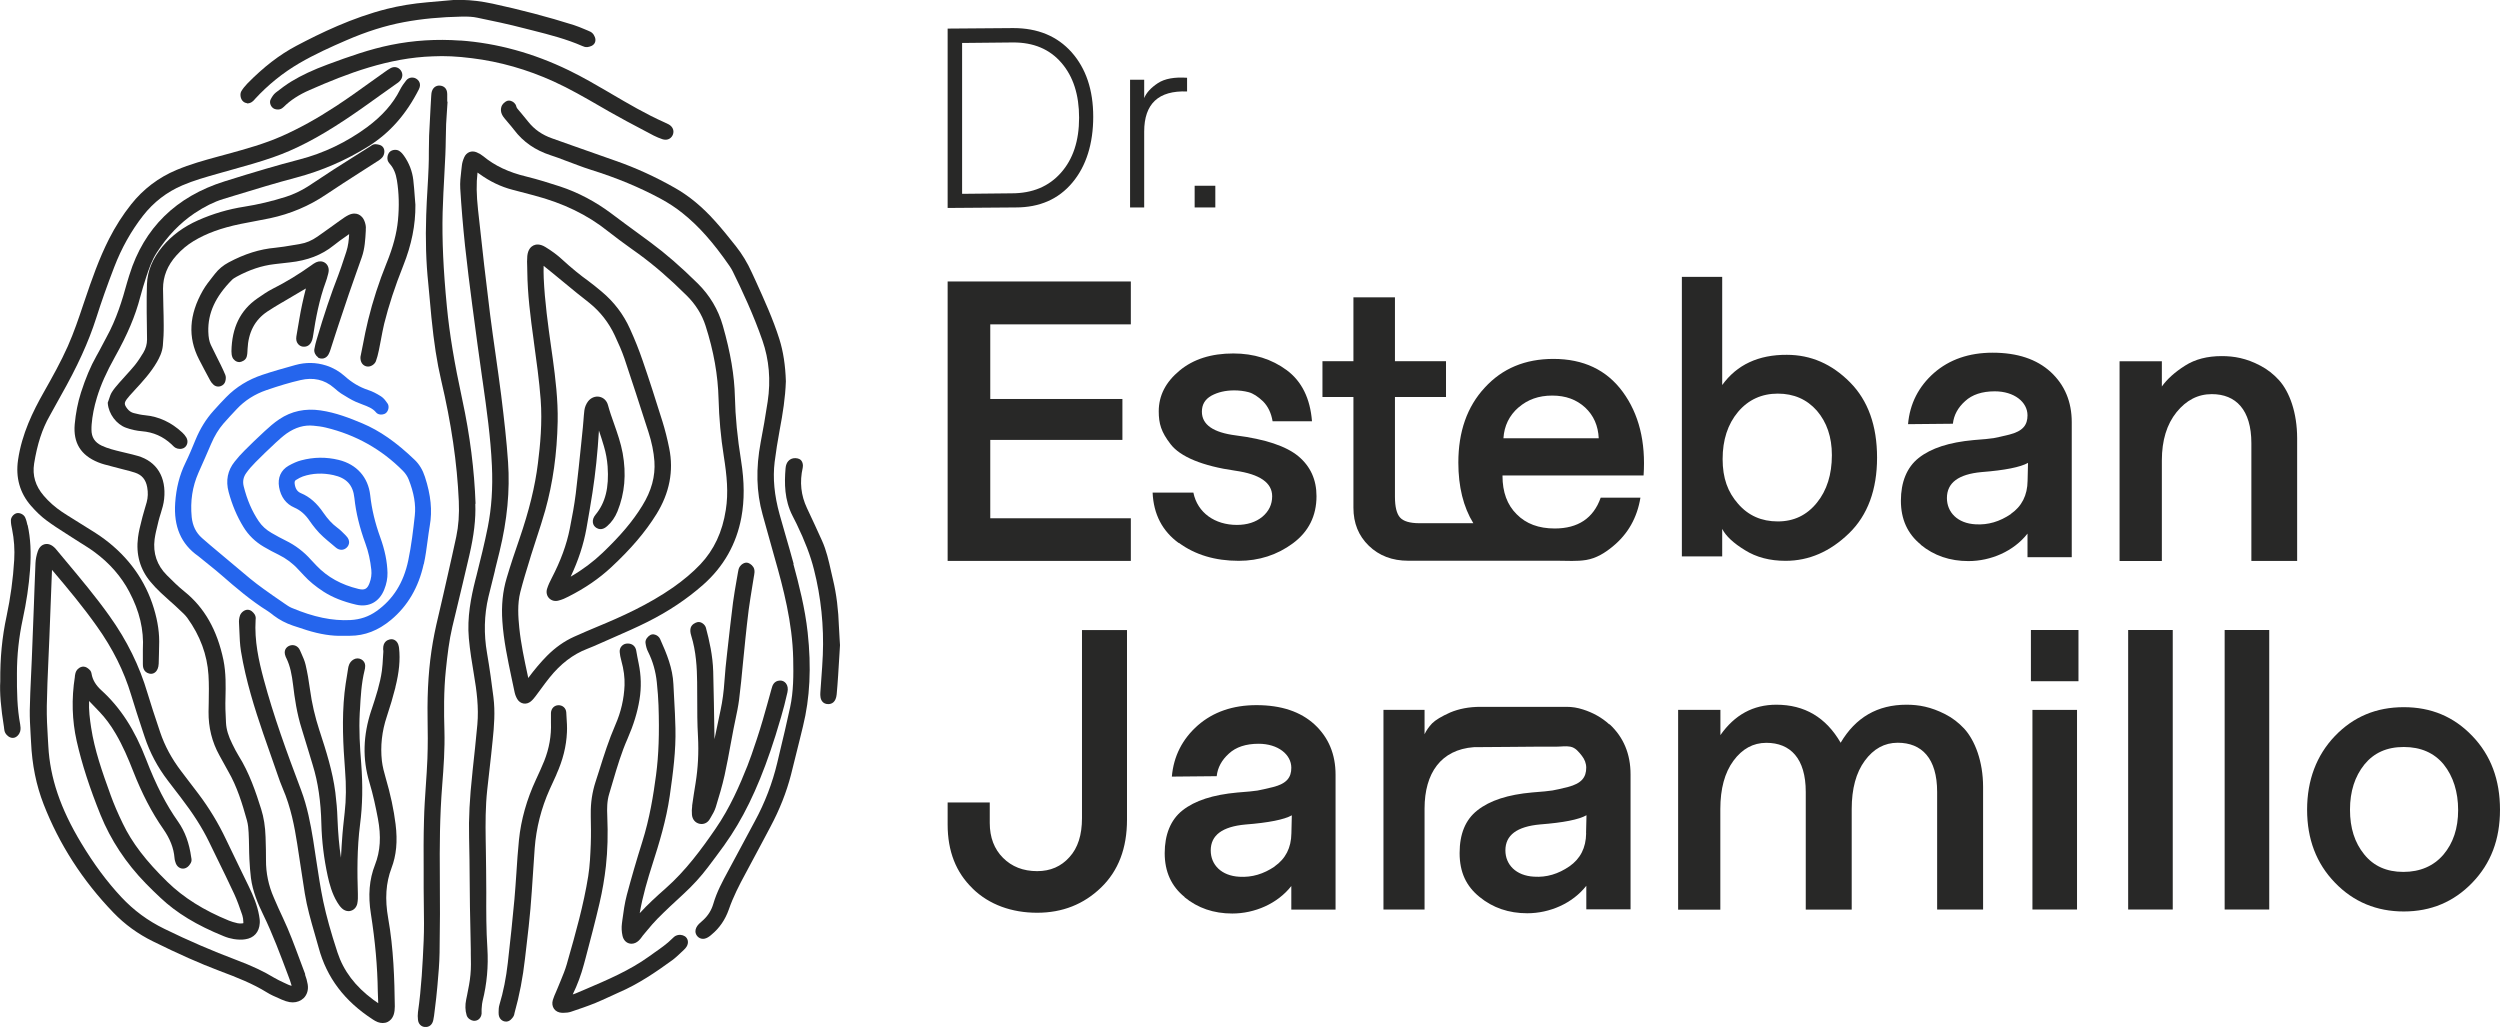
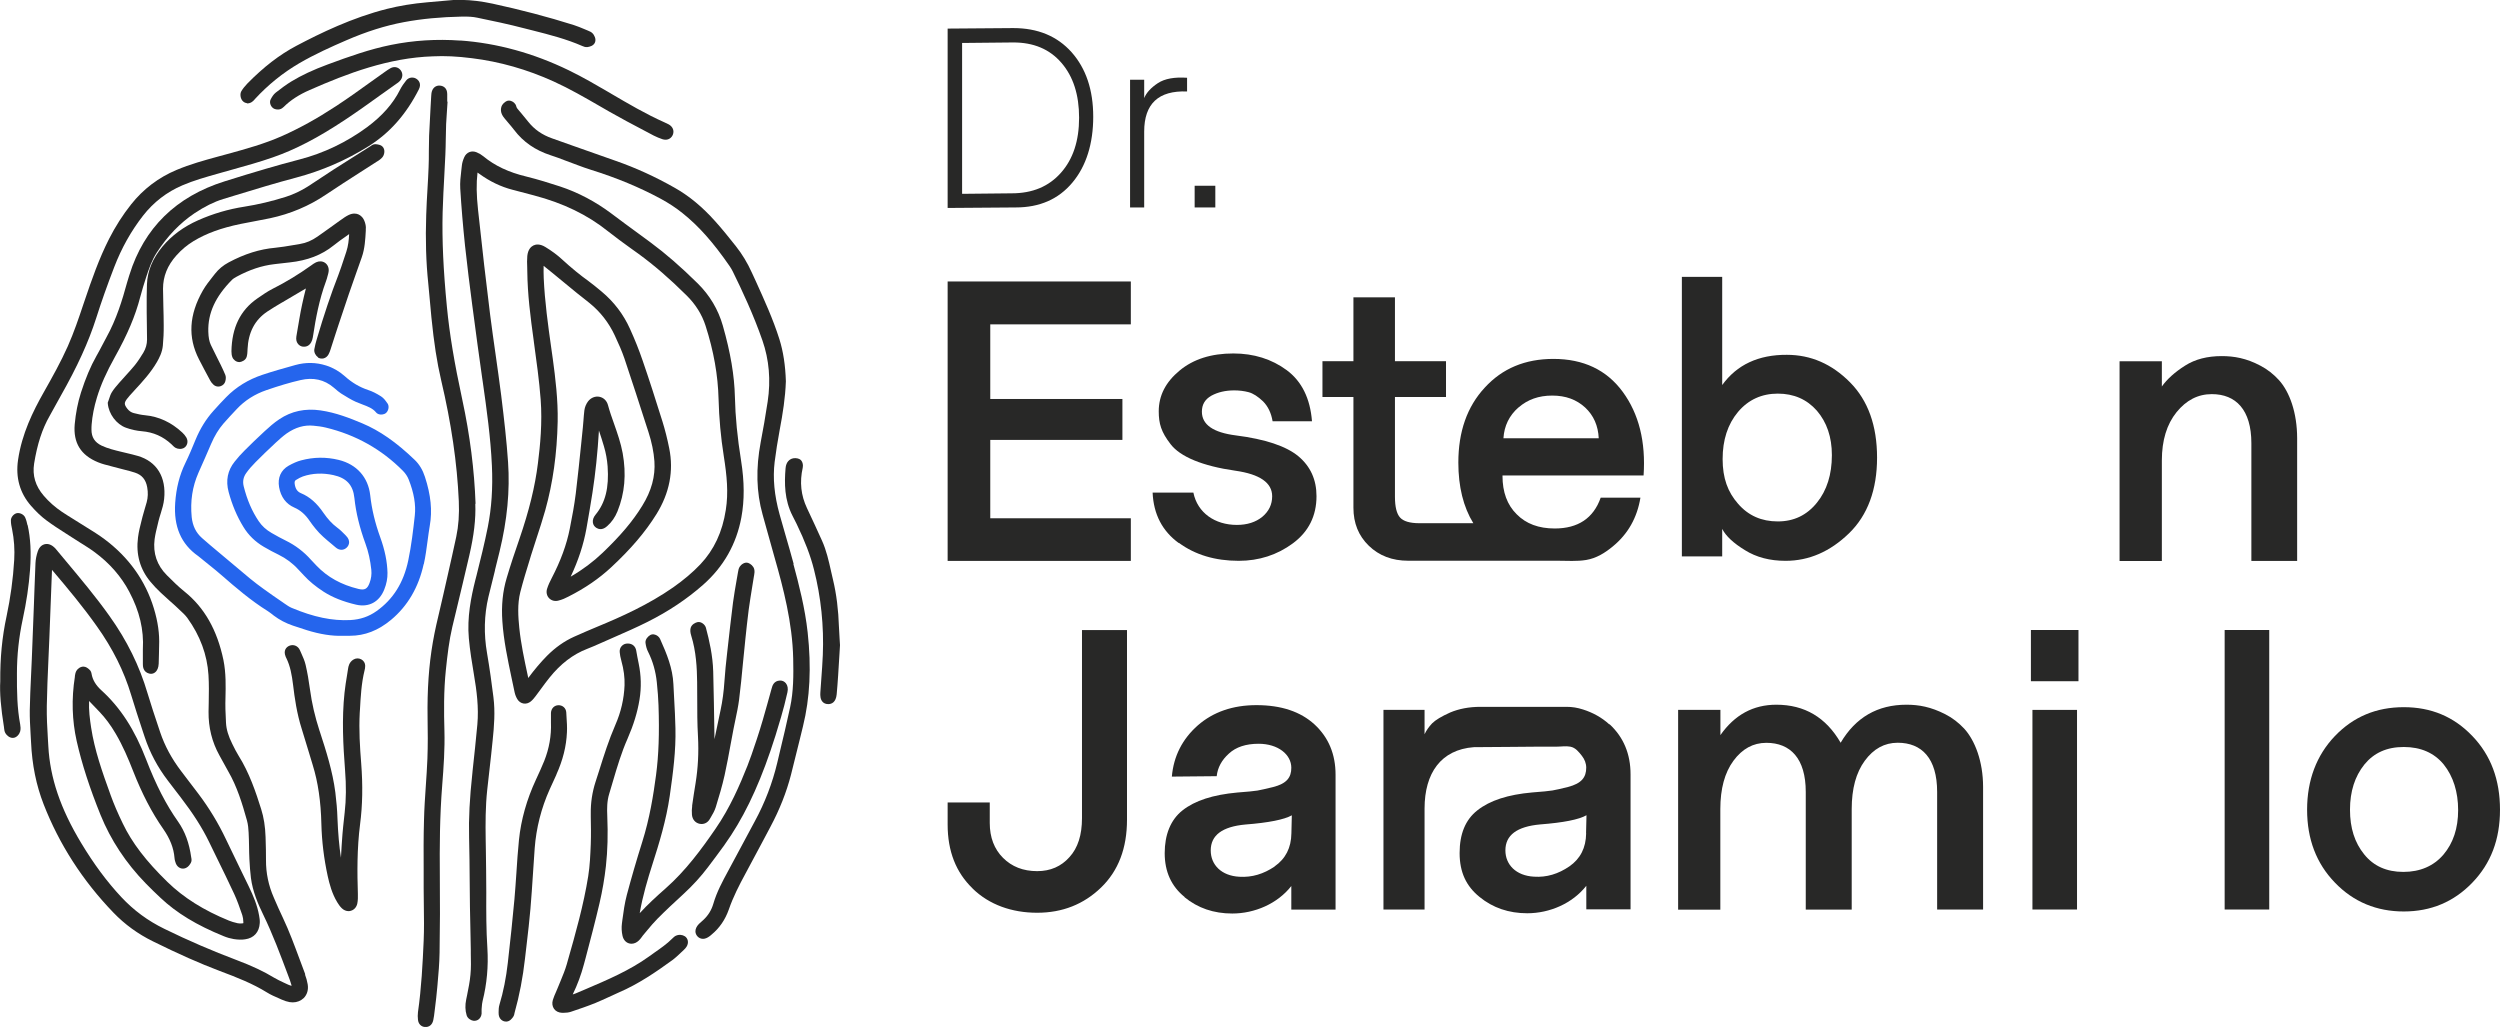
<svg xmlns="http://www.w3.org/2000/svg" id="Layer_2" data-name="Layer 2" viewBox="0 0 293.81 120.69">
  <defs>
    <style>
      .cls-1 {
        fill: #282827;
      }

      .cls-2 {
        fill: #2565ed;
      }
    </style>
  </defs>
  <g id="Layer_1-2" data-name="Layer 1">
    <g>
      <path class="cls-1" d="M58.16,67.04c.19-.74.37-1.48.55-2.22.9-3.71,1.23-7.14,1-10.5-.17-2.49-.45-4.95-.81-7.87-.2-1.59-.43-3.19-.65-4.75-.22-1.55-.45-3.15-.65-4.73-.47-3.73-.93-7.76-1.42-12.32-.19-1.76-.21-3.11-.06-4.37.08.05.15.11.23.16,1.21.88,2.52,1.51,3.88,1.86l2.51.66c3.46.91,6.3,2.29,8.7,4.21.89.71,1.82,1.38,2.72,2.03.29.21.59.42.88.63,1.81,1.32,3.66,2.91,5.64,4.88,1.07,1.05,1.82,2.26,2.24,3.57.96,2.99,1.46,5.81,1.53,8.64.06,2.23.26,4.47.61,6.67.37,2.35.56,4.32.24,6.33-.4,2.61-1.39,4.71-3,6.41-.9.95-1.94,1.82-3.17,2.69-2.92,2.04-6.16,3.49-8.95,4.64-.82.34-1.68.71-2.71,1.17-1.15.52-2.19,1.25-3.18,2.24-.74.75-1.46,1.6-2.21,2.61-.02-.12-.05-.23-.07-.35-.39-1.81-.79-3.68-.98-5.53-.13-1.3-.24-2.81.12-4.22.33-1.29.73-2.59,1.12-3.85l.14-.47c.21-.68.43-1.35.65-2.02.35-1.07.71-2.17,1.02-3.27.9-3.23,1.38-6.64,1.46-10.42.05-2.56-.27-5.14-.57-7.36l-.18-1.27c-.38-2.7-.77-5.5-.89-8.26-.02-.46-.02-.93-.01-1.42.35.27.7.56,1.04.84.45.37.9.74,1.35,1.11.52.43,1.04.86,1.56,1.28.25.2.5.4.76.6.23.18.46.36.69.55,1.26,1.02,2.26,2.3,2.96,3.8.47,1,.84,1.85,1.14,2.72.9,2.67,1.78,5.41,2.63,8.05l.18.55c.4,1.23.63,2.37.71,3.47.12,1.76-.34,3.47-1.43,5.23-1.11,1.81-2.55,3.51-4.65,5.52-1.1,1.05-2.33,1.98-3.76,2.81.9-1.91,1.51-3.76,1.85-5.65.26-1.46.5-2.89.71-4.23.35-2.26.6-4.65.76-7.29.21.62.41,1.24.59,1.86.23.77.37,1.56.43,2.35.18,2.51-.26,4.27-1.42,5.68-.25.3-.36.63-.31.94.04.25.18.46.4.6.61.39,1.12-.06,1.29-.21.52-.46.91-1.02,1.2-1.73.86-2.13,1.05-4.36.61-6.83-.22-1.2-.62-2.34-1.01-3.45-.26-.72-.52-1.47-.72-2.21-.14-.51-.51-.87-1-.97-.49-.1-1.01.11-1.34.54-.22.29-.38.67-.43,1.04-.05.4-.08.8-.11,1.21-.02.27-.04.54-.07.81l-.19,1.87c-.2,1.93-.4,3.92-.64,5.88-.17,1.38-.43,2.76-.71,4.17-.37,1.87-1.07,3.77-2.13,5.81-.19.36-.4.8-.54,1.25-.12.4-.03.81.24,1.09.27.28.67.39,1.07.29.47-.11.89-.31,1.21-.48,1.96-.99,3.6-2.12,5.03-3.45,2.31-2.15,4-4.13,5.31-6.24,1.53-2.47,2.04-5.07,1.5-7.73-.22-1.11-.49-2.17-.79-3.14-.84-2.69-1.6-5.05-2.34-7.19-.41-1.2-.89-2.41-1.48-3.71-.77-1.71-1.89-3.18-3.33-4.38l-.18-.15c-.44-.36-.89-.74-1.36-1.08-.99-.71-2.02-1.55-3.12-2.56-.56-.52-1.23-1.01-1.97-1.46-.65-.39-1.12-.31-1.4-.17-.28.14-.63.47-.71,1.23-.04.45-.03.89-.01,1.31,0,.17.01.34.01.51.03,2.69.36,5.29.76,8.17l.02.17c.3,2.19.62,4.46.79,6.7.21,2.72-.06,5.44-.32,7.5-.34,2.75-1.04,5.58-2.18,8.91-.5,1.44-1.02,2.98-1.49,4.57-.47,1.57-.64,3.25-.51,5.1.15,2.26.63,4.49,1.08,6.64.12.57.24,1.13.36,1.7.06.28.17.56.32.81.17.28.43.46.73.51.3.05.6-.04.86-.25.24-.2.42-.44.59-.66.2-.27.4-.54.6-.81.33-.45.65-.89,1-1.32,1.3-1.62,2.75-2.74,4.44-3.39.44-.17.91-.37,1.49-.63.53-.24,1.07-.47,1.61-.71,1.32-.58,2.68-1.17,3.99-1.83,2.44-1.22,4.64-2.69,6.53-4.36,2.4-2.12,3.91-4.78,4.49-7.92.37-2.01.36-4.18-.03-6.63-.44-2.74-.68-5.2-.73-7.51-.06-2.53-.51-5.2-1.42-8.39-.54-1.89-1.53-3.56-2.96-4.97-2-1.97-3.75-3.49-5.51-4.79l-1.48-1.09c-1.04-.76-2.08-1.52-3.11-2.3-1.89-1.42-3.93-2.5-6.08-3.21-1.17-.38-2.56-.82-3.98-1.17-2.05-.49-3.69-1.27-5.02-2.37-.23-.19-.5-.35-.79-.47-.6-.25-1.2-.01-1.46.58-.16.36-.25.68-.28.98-.02.2-.04.4-.07.61-.08.67-.16,1.37-.12,2.08.13,2.16.32,4.42.56,6.71.25,2.36.56,4.75.86,7.07l.06.44c.36,2.76.73,5.48,1.1,8.07l.06.4c.46,3.23.93,6.57,1.08,9.88.12,2.62-.04,4.98-.48,7.21-.38,1.91-.86,3.84-1.33,5.71l-.14.54c-.5,2-.98,4.37-.76,6.83.13,1.45.37,2.91.6,4.28.32,1.86.58,3.86.4,5.86-.17,1.81-.36,3.66-.56,5.44l-.02.23c-.33,3.04-.45,5.39-.39,7.61.04,1.7.06,3.43.07,5.11,0,1.01.02,2.02.03,3.02.01.81.03,1.63.05,2.44.02.86.04,1.73.05,2.59v.49c.02.82.04,1.66-.04,2.47-.07.8-.24,1.63-.4,2.43l-.1.48c-.14.68-.12,1.29.05,1.85.1.36.47.6.77.65.05,0,.1.01.14.01.18,0,.35-.06.49-.16.2-.15.33-.39.36-.67.01-.12.01-.24,0-.36,0-.05,0-.1,0-.16l.02-.25c.02-.26.04-.51.1-.74.5-1.99.69-4.07.56-6.18-.14-2.14-.14-4.33-.13-6.45v-.22c0-1.65-.03-3.32-.05-4.94l-.02-1.2c-.03-1.86-.03-3.85.18-5.8.09-.8.18-1.61.27-2.41.13-1.14.26-2.28.37-3.43.17-1.62.31-3.35.09-5.07-.19-1.54-.44-3.36-.75-5.17-.39-2.25-.34-4.47.16-6.6.25-1.05.51-2.1.78-3.15" />
      <path class="cls-1" d="M35.88,114.52c-.23-.59-.45-1.19-.67-1.79-.6-1.61-1.21-3.28-1.97-4.88-.34-.71-.66-1.43-.97-2.15l-.09-.21c-.62-1.41-.93-2.89-.92-4.41,0-.78-.01-1.65-.05-2.71-.04-1.24-.21-2.31-.52-3.29-.62-1.97-1.38-4.25-2.67-6.3-.24-.39-.45-.8-.66-1.23l-.06-.12c-.46-.92-.7-1.71-.74-2.49-.07-1.15-.09-2.09-.06-2.97.03-1.28.07-2.87-.24-4.4-.74-3.54-2.24-6.17-4.58-8.05-.71-.57-1.38-1.23-2.05-1.9-1.18-1.17-1.67-2.6-1.46-4.25.08-.58.22-1.16.37-1.76l.09-.38c.07-.29.16-.57.25-.86.17-.55.35-1.13.41-1.73.27-2.56-.86-4.41-3.1-5.06-.42-.12-.86-.23-1.29-.33l-.63-.15c-.83-.2-1.61-.39-2.33-.73-.81-.39-1.19-.99-1.19-1.87,0-.21,0-.42.02-.62.08-1,.28-2.04.62-3.16.45-1.49,1.13-3.01,2.12-4.78,1.46-2.61,2.4-4.83,2.96-7,.21-.82.48-1.66.71-2.38.33-1.01.67-1.99,1.23-2.86,1.26-1.95,2.72-3.47,4.45-4.64,1.19-.79,2.29-1.34,3.37-1.67l1.44-.44c2.33-.71,4.75-1.45,7.14-2.08,3.01-.8,5.88-2.04,8.51-3.69,2.49-1.56,4.42-3.75,5.91-6.69.34-.68-.08-1.07-.22-1.18-.41-.31-.97-.25-1.28.15-.25.32-.51.67-.71,1.07-.83,1.66-2.11,3.1-3.89,4.42-2.41,1.77-5.08,3.05-7.93,3.79-2.58.67-5.3,1.47-8.8,2.57-5.71,1.79-9.47,5.48-11.18,10.96l-.04.12c-.09.29-.18.57-.26.86-.54,1.98-1.24,4.28-2.4,6.37-.19.34-.36.68-.54,1.02-.21.4-.42.8-.65,1.2-.69,1.22-1.26,2.58-1.81,4.28-.38,1.18-.62,2.44-.74,3.74-.19,2.18.71,3.64,2.75,4.47.26.1.48.18.7.24.36.1.72.19,1.09.29l1.23.32c.45.11.88.22,1.3.36.83.27,1.29.82,1.45,1.73.11.61.09,1.2-.06,1.75-.07.25-.15.5-.22.75-.1.31-.19.63-.27.95l-.1.4c-.17.66-.34,1.33-.43,2.03-.26,1.99.23,3.75,1.47,5.23.35.42.75.85,1.2,1.27.34.32.69.63,1.04.95.32.28.64.56.95.86l.21.2c.35.32.69.63.94.98,1.49,2.07,2.32,4.32,2.47,6.68.07,1.09.05,2.21.03,3.29,0,.34-.01.68-.02,1.03-.02,1.85.41,3.57,1.27,5.12.13.23.25.46.38.69.21.39.42.78.64,1.16,1.07,1.83,1.68,3.87,2.22,5.8.14.49.18,1.03.2,1.45.03.54.04,1.08.05,1.62,0,.49.02.99.04,1.48.04.82.1,1.55.18,2.22.21,1.6.84,3.07,1.44,4.3,1.12,2.3,2.03,4.75,2.92,7.12l.22.59c.08.22.14.41.18.57,0,.04.01.07.02.09-.04,0-.08-.02-.13-.03-.13-.04-.26-.09-.38-.15-.15-.07-.3-.14-.45-.21-.38-.18-.74-.35-1.08-.55-1.23-.75-2.64-1.41-4.42-2.08-2.84-1.07-5.7-2.3-8.49-3.67-1.95-.95-3.6-2.17-5.06-3.73-1.7-1.82-3.24-3.9-4.72-6.36-2.43-4.03-3.66-7.64-3.86-11.37l-.05-.84c-.08-1.28-.15-2.6-.13-3.9.03-1.8.11-3.64.19-5.42.04-.85.08-1.69.11-2.54l.14-3.63c.06-1.47.11-2.93.17-4.4,1.93,2.27,3.68,4.38,5.28,6.64,1.87,2.63,3.18,5.26,4.02,8.05.43,1.45.92,2.9,1.38,4.31l.22.66c.6,1.81,1.51,3.53,2.72,5.11.31.41.63.82.94,1.23l.54.7c1.49,1.94,2.56,3.62,3.36,5.27.3.61.6,1.22.89,1.83.69,1.4,1.39,2.84,2.06,4.28.35.75.63,1.56.9,2.34l.06.18c.07.21.11.47.12.81,0,.06,0,.1,0,.11-.02,0-.06.02-.13.03-.18.02-.37.01-.54-.02-.4-.09-.74-.19-1.03-.31-2.96-1.21-5.32-2.69-7.22-4.54-2.54-2.48-4.16-4.6-5.25-6.87-.6-1.24-1.04-2.27-1.4-3.26-1.06-2.92-1.91-5.36-2.32-8.01-.15-.99-.29-2.05-.24-3.13.41.42.81.83,1.2,1.25.7.73,1.33,1.57,1.92,2.58.85,1.44,1.49,2.96,2.05,4.39,1.05,2.68,2.21,4.91,3.54,6.81.8,1.15,1.24,2.26,1.33,3.42.02.26.1.49.16.65.1.25.29.45.52.54.22.09.45.08.67-.02.3-.14.45-.4.56-.58.14-.24.09-.48.06-.62-.24-1.74-.74-3.08-1.55-4.24-1.41-1.99-2.6-4.31-3.76-7.32-1.35-3.51-3.02-6.08-5.25-8.11-.66-.6-1.04-1.23-1.16-1.95-.02-.1-.05-.34-.31-.54-.13-.11-.35-.3-.65-.3-.36,0-.69.26-.83.51-.11.21-.14.42-.17.6v.08c-.41,2.6-.33,5.14.21,7.55.61,2.7,1.53,5.54,2.81,8.7,1.19,2.93,2.97,5.64,5.32,8.05.58.6,1.19,1.18,1.7,1.66,1.9,1.8,4.27,3.24,7.45,4.53.41.17.81.28,1.18.34.51.08.95.09,1.33.03,1.04-.14,1.67-.84,1.73-1.92.02-.31-.03-.6-.08-.88-.21-1.22-.7-2.35-1.2-3.39-.35-.73-.71-1.46-1.06-2.18-.55-1.13-1.1-2.26-1.64-3.4-.88-1.86-1.97-3.66-3.23-5.33-.42-.56-.85-1.12-1.28-1.68l-.76-1c-1.1-1.44-1.92-2.97-2.45-4.54l-.19-.57c-.44-1.32-.9-2.68-1.3-4.03-.95-3.22-2.41-6.19-4.48-9.09-1.6-2.25-3.39-4.38-5.12-6.45-.37-.44-.74-.88-1.1-1.32-.09-.11-.18-.22-.29-.31-.48-.43-.91-.4-1.12-.34-.21.06-.59.24-.79.84-.16.47-.25.94-.27,1.39-.05,1.03-.08,2.07-.12,3.1-.02.56-.04,1.12-.06,1.68-.08,2.15-.16,4.3-.25,6.46-.03.66-.06,1.32-.09,1.98-.06,1.33-.13,2.71-.15,4.07-.01.89.04,1.79.09,2.66.02.36.04.71.06,1.07.12,2.68.61,5.07,1.48,7.31,1.83,4.7,4.59,8.99,8.21,12.74,1.32,1.37,2.87,2.5,4.62,3.36,3.03,1.5,5.54,2.61,7.87,3.49,2.03.76,3.86,1.48,5.54,2.52.45.28.93.49,1.4.69l.33.15c.34.15.65.25.94.3.13.02.25.03.37.03.49,0,.94-.18,1.28-.5.41-.41.58-1,.47-1.63-.07-.39-.17-.78-.32-1.16" />
      <path class="cls-2" d="M49.81,66.29c.2-.9.32-1.83.44-2.72.08-.6.16-1.2.26-1.79.31-1.77.13-3.6-.57-5.74-.26-.81-.67-1.49-1.22-2.01-2.15-2.06-4.1-3.42-6.15-4.28-1.43-.6-3.1-1.26-4.91-1.52-1.79-.26-3.41.09-4.82,1.03-.65.43-1.24.96-1.74,1.42-.85.78-1.67,1.58-2.35,2.26-.42.42-.82.86-1.17,1.31-.83,1.03-1.07,2.23-.71,3.57.4,1.49.98,2.88,1.74,4.11.59.97,1.4,1.75,2.39,2.33.62.36,1.19.67,1.74.93.88.43,1.67,1.02,2.33,1.75.12.13.24.26.36.38l.28.3c.63.69,1.39,1.31,2.31,1.91,1.04.67,2.29,1.17,3.82,1.53,1.5.35,2.74-.31,3.32-1.78.27-.67.39-1.31.38-1.96-.03-1.31-.31-2.68-.85-4.17-.61-1.69-1-3.3-1.18-4.95-.24-2.12-1.59-3.63-3.7-4.15-1.47-.36-2.95-.34-4.41.05-.47.12-.96.34-1.48.63-.91.52-1.31,1.42-1.12,2.52.2,1.15.82,1.98,1.79,2.4.72.31,1.31.83,1.81,1.58.21.31.43.59.68.9.56.7,1.23,1.25,1.88,1.79.17.14.34.29.51.43.4.34.89.35,1.25.03.19-.17.3-.39.31-.63,0-.19-.05-.47-.34-.76l-.12-.13c-.3-.3-.6-.61-.96-.87-.58-.43-1.09-.99-1.59-1.71-.78-1.15-1.62-1.89-2.65-2.32-.43-.18-.66-.52-.74-1.11-.04-.31.08-.39.15-.44.3-.19.57-.33.82-.42,1.12-.38,2.32-.43,3.57-.16,1.56.34,2.32,1.17,2.48,2.69.18,1.73.61,3.48,1.3,5.37.35.95.57,1.96.69,3.08.05.52-.01,1.03-.21,1.55-.26.7-.58.87-1.31.69-2.02-.49-3.62-1.38-4.9-2.71-.23-.23-.45-.47-.67-.71-.85-.96-1.86-1.72-2.99-2.27-.49-.24-1.01-.52-1.65-.89-.64-.37-1.13-.82-1.5-1.37-.79-1.17-1.37-2.51-1.77-4.11-.14-.57-.04-1.09.3-1.56.3-.42.67-.85,1.09-1.27.69-.7,1.47-1.45,2.37-2.29.4-.37.83-.76,1.29-1.09,1.04-.72,2.07-1.02,3.16-.91.44.04.95.1,1.44.22,3.5.84,6.56,2.55,9.07,5.09.29.29.53.65.67,1.01.62,1.57.86,2.96.72,4.24-.19,1.71-.4,3.52-.77,5.28-.55,2.61-1.77,4.56-3.73,5.95-.9.64-1.91.99-3.07,1.05-2.11.11-4.31-.34-6.92-1.44-.28-.12-.55-.31-.84-.51l-.17-.12c-.76-.52-1.52-1.04-2.26-1.58-.52-.38-1.08-.79-1.62-1.24-1.31-1.09-2.61-2.18-3.91-3.28l-.75-.63c-.3-.25-.6-.51-.89-.77l-.09-.08c-.7-.62-1.09-1.42-1.2-2.45-.18-1.88.08-3.58.79-5.2l.07-.16c.48-1.08.96-2.15,1.42-3.24.41-.96.89-1.74,1.46-2.4.5-.57,1.03-1.14,1.55-1.69.94-1.01,2.12-1.76,3.49-2.23,1.48-.51,2.79-.9,4.01-1.18,1.49-.35,2.8-.06,3.9.88l.18.15c.21.18.42.37.67.53l.11.07c.52.32,1.05.66,1.63.92.25.11.5.21.75.3.66.25,1.24.46,1.64.95.08.1.24.22.51.25.09,0,.42.02.66-.19.28-.24.41-.77.18-1.11l-.04-.05c-.18-.26-.4-.58-.73-.79-.54-.34-1.03-.59-1.5-.74-1.02-.34-1.92-.87-2.76-1.63-.64-.57-1.38-1-2.21-1.26-1.17-.37-2.38-.39-3.6-.05-1.44.4-2.64.74-3.87,1.15-1.65.55-3.09,1.43-4.26,2.63-.44.45-.92.96-1.49,1.6-.88.98-1.57,2.1-2.12,3.43-.36.88-.75,1.82-1.19,2.72-.68,1.4-1.07,2.93-1.19,4.67-.19,2.79.69,4.84,2.7,6.25.14.1.27.21.4.32l.17.14c.22.19.45.37.68.55.51.41,1.02.82,1.51,1.25,1.66,1.45,3.45,2.98,5.42,4.21.19.12.36.26.54.39l.16.13c.67.51,1.44.91,2.27,1.19.54.18,1.08.36,1.62.53,1.54.48,2.97.71,4.24.66h.22c.1,0,.17,0,.24,0,.12,0,.24,0,.36,0,1.75,0,3.34-.62,4.85-1.88,1.95-1.63,3.23-3.83,3.82-6.53" />
      <path class="cls-1" d="M93.27,66.26c-.3-1.11-.62-2.22-.94-3.32-.24-.83-.48-1.66-.71-2.49-.62-2.24-.81-4.26-.58-6.16.15-1.2.35-2.44.58-3.69.39-2.07.67-3.84.74-5.79-.06-1.89-.31-3.5-.76-4.94-.74-2.35-1.77-4.6-2.76-6.79l-.47-1.02c-.52-1.16-1.16-2.21-1.89-3.13-.84-1.06-1.61-2.02-2.43-2.93-1.51-1.69-3.08-2.99-4.79-3.95-2.27-1.29-4.59-2.34-6.88-3.14-1.62-.56-3.23-1.14-4.85-1.71l-2.65-.94c-1.17-.41-2.08-1.05-2.79-1.94-.18-.22-.36-.44-.54-.66l-.32-.39c-.06-.07-.12-.14-.18-.21-.21-.23-.34-.39-.38-.57-.07-.32-.36-.51-.48-.57-.27-.14-.49-.1-.62-.05-.23.1-.54.34-.65.7-.19.65.21,1.14.4,1.37.14.17.28.33.42.5.24.28.47.55.69.84,1.07,1.41,2.48,2.38,4.29,2.97.6.19,1.21.42,1.8.65.31.12.62.24.94.35l.48.18c.49.18,1,.37,1.52.53,3.01.94,5.68,2.05,8.17,3.39.96.52,1.8,1.07,2.57,1.69,1.92,1.53,3.63,3.46,5.55,6.24.15.22.28.44.38.65,1.06,2.16,2.42,5.04,3.48,8.1.78,2.25.99,4.66.61,7.17-.25,1.69-.55,3.36-.82,4.77-.58,3.09-.51,5.87.22,8.49l.45,1.62c.32,1.16.64,2.32.97,3.47,1.01,3.53,2.09,7.64,2.18,11.86.04,1.94.04,3.84-.36,5.71-.39,1.82-.83,3.67-1.26,5.45l-.25,1.06c-.57,2.4-1.46,4.72-2.64,6.89-.67,1.23-1.33,2.47-1.99,3.71l-1.16,2.16c-.65,1.2-1.32,2.44-1.72,3.81-.22.76-.61,1.39-1.18,1.92-.06.06-.12.11-.19.17-.11.1-.22.2-.33.3-.27.28-.41.57-.41.87,0,.23.1.45.27.62.1.1.31.26.62.26.22,0,.5-.09.82-.34.05-.04.09-.08.14-.12l.06-.05c.92-.76,1.59-1.74,2.01-2.93.51-1.48,1.23-2.88,1.93-4.17.67-1.24,1.33-2.48,1.99-3.72l.97-1.83c1.08-2.02,1.89-4.07,2.42-6.12.35-1.36.69-2.73,1.02-4.1l.39-1.6c.82-3.32,1-6.93.55-11.04-.31-2.84-1.03-5.64-1.68-8.04" />
      <path class="cls-1" d="M55.89,59.21c-.14-3.96-.66-8.07-1.56-12.24-.94-4.35-1.5-7.72-1.81-10.93-.42-4.32-.58-7.84-.5-11.07.02-.77.06-1.54.09-2.31l.02-.35c.02-.51.05-1.03.08-1.54.05-.86.09-1.71.13-2.57.03-.62.04-1.25.05-1.87.01-.58.02-1.16.04-1.74.02-.47.06-.95.09-1.42l.08-1.22h-.04s0-.9,0-.9c0-.72-.48-.98-.89-.99-.4-.03-.85.22-.96.87-.02.1-.02.2-.03.32l-.08,1.39c-.06,1.1-.12,2.21-.17,3.31-.02.61-.03,1.22-.03,1.83,0,.62,0,1.24-.03,1.86-.03.85-.08,1.7-.13,2.55-.06,1.02-.12,2.04-.15,3.07-.1,2.93-.02,5.56.24,8.04.08.75.15,1.51.21,2.26.05.58.1,1.16.16,1.74.3,2.99.65,5.26,1.14,7.36,1.2,5.09,1.88,9.75,2.08,14.23.07,1.54-.03,2.91-.3,4.19-.32,1.52-.67,3.03-1.01,4.55-.16.72-.33,1.44-.49,2.16-.13.56-.26,1.12-.39,1.69-.31,1.3-.63,2.65-.86,3.99-.47,2.7-.67,5.61-.62,8.88.03,1.63.04,3.22-.02,4.83-.04,1.07-.12,2.17-.19,3.22-.09,1.3-.18,2.65-.21,3.99-.06,1.96-.05,3.95-.04,5.88,0,.7,0,1.41,0,2.11s.01,1.39.02,2.09c.02,1.35.04,2.74-.02,4.1-.12,2.68-.26,5.53-.67,8.38-.04.31-.03.62,0,.88.04.51.39.86.87.87h.03c.36,0,.77-.2.9-.81.04-.17.07-.34.09-.51l.11-.89c.1-.8.2-1.63.27-2.46l.03-.33c.11-1.22.22-2.48.24-3.73.05-3.02.06-6.07.03-9.08-.03-3.37-.01-6.98.28-10.6.17-2.16.32-4.28.26-6.43-.06-2.13-.09-4.65.17-7.13.19-1.81.38-3.44.76-5.06l.4-1.66c.54-2.25,1.08-4.5,1.6-6.75.54-2.34.77-4.26.7-6.05" />
      <path class="cls-1" d="M5.49,61.18c.71.53,1.46,1.01,2.18,1.47.26.17.52.33.78.5.31.2.63.4.94.6.59.37,1.21.75,1.77,1.17,1.74,1.29,3.1,2.85,4.04,4.64,1.2,2.27,1.72,4.46,1.59,6.74v.46c0,.41,0,.82,0,1.28,0,.23,0,.93.74,1.12.07.02.14.03.2.03.17,0,.34-.05.48-.16.27-.2.42-.56.44-1.03.02-.36.02-.73.03-1.09,0-.34.01-.67.02-1.01.06-1.39-.14-2.83-.62-4.41-.99-3.25-2.94-5.99-5.82-8.14-.66-.49-1.37-.93-2.05-1.35-.27-.17-.53-.33-.8-.5-.28-.18-.55-.35-.83-.52-.43-.27-.86-.53-1.29-.82-.82-.55-1.54-1.19-2.14-1.89-.99-1.15-1.36-2.39-1.14-3.79.37-2.29.95-4.07,1.82-5.59.24-.42.47-.83.69-1.25.2-.37.4-.73.61-1.1,1.98-3.5,3.27-6.33,4.18-9.17.6-1.89,1.29-3.84,2.11-5.97.86-2.24,2-4.27,3.39-6.05,1.24-1.59,2.8-2.79,4.63-3.57,1.33-.57,2.75-.97,4.13-1.36l.42-.12c.46-.13.92-.26,1.39-.39,1.54-.43,3.13-.87,4.67-1.41,2.65-.92,5.28-2.28,8.52-4.43,1.42-.94,2.83-1.95,4.19-2.93.6-.43,1.19-.86,1.8-1.28l.06-.04c.12-.08.25-.17.35-.28.38-.38.42-.91.1-1.31-.3-.37-.78-.45-1.2-.2-.21.12-.41.25-.6.39-.6.43-1.21.86-1.81,1.29-1.3.94-2.65,1.9-4.01,2.79-2.18,1.43-4.24,2.57-6.29,3.48-2.06.92-4.28,1.53-6.43,2.12l-1.14.31c-1.61.44-3.27.9-4.86,1.57-2.11.89-3.9,2.25-5.32,4.04-.97,1.22-1.84,2.58-2.59,4.05-1.18,2.33-2.03,4.76-2.87,7.25l-.14.41c-.55,1.65-1.13,3.36-1.84,4.96-.82,1.84-1.82,3.63-2.85,5.45-1.23,2.18-2.55,4.82-3,7.92-.3,2.07.21,3.88,1.52,5.38.6.69,1.22,1.28,1.86,1.75" />
-       <path class="cls-1" d="M46.46,80.79c.45-1.78.59-3.25.44-4.61-.02-.16-.07-.65-.44-.91-.19-.14-.43-.18-.67-.12-.29.07-.77.3-.76,1.1,0,.07,0,.15.02.22,0,.05.01.1,0,.15-.01.21-.02.42-.04.63-.03.55-.06,1.07-.13,1.58-.21,1.53-.71,3.04-1.19,4.5l-.06.17c-.97,2.94-1.04,5.7-.22,8.43.45,1.49.76,2.99,1,4.26.4,2.11.29,3.84-.34,5.45-.67,1.7-.83,3.59-.48,5.77.5,3.19.77,6.17.81,9.1,0,.27.02.55.03.82,0,.19.02.38.02.57-.19-.13-.38-.27-.57-.4-2.13-1.57-3.51-3.4-4.22-5.57-.79-2.41-1.3-4.26-1.67-5.99-.33-1.59-.58-3.24-.82-4.83-.12-.81-.24-1.62-.37-2.43-.31-1.89-.69-3.9-1.41-5.81-1.72-4.56-3.23-8.69-4.4-13.05-.58-2.16-1.1-4.5-.95-6.98.02-.15.04-.39-.11-.63-.16-.24-.43-.54-.81-.55,0,0-.02,0-.02,0-.4,0-.77.34-.89.66-.12.33-.14.67-.12.9.02.29.03.59.04.88.03.8.06,1.63.19,2.44.57,3.47,1.64,6.82,2.6,9.63.45,1.32.92,2.63,1.38,3.95l.32.92c.19.54.38,1.11.62,1.65.94,2.17,1.38,4.5,1.69,6.49.12.76.23,1.53.35,2.3.18,1.17.35,2.34.54,3.51.26,1.61.71,3.18,1.15,4.7.16.56.32,1.13.48,1.69.95,3.52,3.04,6.28,6.38,8.44.16.1.34.22.56.3.2.07.39.11.58.11.21,0,.41-.04.59-.13.24-.12.55-.36.72-.89.08-.27.12-.57.12-.93-.04-3.14-.14-6.79-.78-10.37-.4-2.24-.27-4.16.39-5.89.57-1.5.73-3.14.48-5.16-.21-1.69-.59-3.49-1.18-5.5-.17-.58-.35-1.26-.43-1.94-.19-1.73,0-3.48.58-5.21.4-1.2.73-2.32,1.01-3.42" />
      <path class="cls-1" d="M85.14,99.3c2.12-2.96,3.84-6.47,5.4-11.03.4-1.16.79-2.4,1.26-4.02.26-.87.5-1.82.74-2.88.1-.43.03-.81-.18-1.07-.17-.21-.42-.33-.69-.32-.74.02-.91.65-.97.89l-.02.06c-.34,1.23-.68,2.47-1.04,3.7-.22.77-.46,1.51-.69,2.22l-.19.56c-.28.85-.58,1.73-.91,2.57-.91,2.29-2.06,4.96-3.76,7.42-1.66,2.42-3.52,4.94-5.87,7.01-1.02.9-2.07,1.85-3.04,2.91.35-2.04.95-4.04,1.49-5.73.81-2.52,1.63-5.22,2.04-8.05.4-2.8.73-5.32.67-7.94-.02-1.16-.09-2.34-.15-3.47-.03-.58-.06-1.16-.09-1.73-.09-1.87-.76-3.52-1.57-5.32-.12-.26-.38-.43-.58-.49-.25-.08-.43-.03-.55.03-.26.14-.63.51-.58.93.05.39.15.76.31,1.06.55,1.1.89,2.3,1.02,3.57.11,1.04.17,1.91.2,2.72.11,3.31.02,5.83-.29,8.19-.31,2.34-.75,5.1-1.62,7.85-.7,2.23-1.29,4.27-1.81,6.22-.26.98-.4,2-.53,2.98l-.05.39c-.06.47-.04.97.07,1.45.1.45.38.78.77.89.1.03.2.04.29.04.3,0,.6-.13.86-.38.14-.13.24-.27.33-.39.04-.06.09-.12.13-.18.17-.2.34-.4.5-.6.41-.49.8-.96,1.23-1.39.99-1,2.03-1.96,3.02-2.87,1.11-1.02,2.06-2.06,2.9-3.17.63-.83,1.3-1.73,1.96-2.64" />
      <path class="cls-1" d="M80.44,110.02c-.29-.19-.66-.18-.88-.1h0c-.26.08-.43.26-.56.39-.63.63-1.35,1.13-2.11,1.66-.2.14-.4.28-.6.43-2.29,1.65-4.93,2.77-7.48,3.86l-.92.39c-.18.08-.37.16-.58.22.55-1.13.99-2.32,1.32-3.56l.21-.78c.55-2.09,1.12-4.24,1.62-6.39.34-1.46.59-2.93.75-4.36.2-1.83.25-3.75.16-5.87-.04-.86-.04-1.77.23-2.63.15-.49.3-.98.44-1.48.49-1.66,1-3.38,1.71-4.98.7-1.6,1.17-3.12,1.41-4.62.23-1.41.19-2.82-.1-4.22-.11-.51-.2-1.02-.29-1.53-.09-.5-.46-.82-.98-.82-.3-.01-.54.1-.72.29-.18.19-.26.44-.24.71.02.31.09.64.19,1.01.29,1.04.41,1.99.38,2.89-.06,1.59-.42,3.16-1.08,4.66-.76,1.75-1.34,3.57-1.89,5.33-.15.46-.29.92-.44,1.37-.39,1.21-.58,2.47-.56,3.74v.36c.02,1.06.04,2.15,0,3.21-.05,1.24-.1,2.52-.3,3.77-.54,3.38-1.49,6.74-2.42,9.99l-.1.36c-.19.66-.45,1.29-.73,1.97-.12.29-.24.58-.36.87-.06.15-.12.3-.19.45-.13.29-.26.59-.36.92-.11.38-.06.74.14,1.03.2.29.54.45.94.47.06,0,.12,0,.18,0,.33,0,.61-.04.86-.12.98-.33,1.93-.65,2.87-1.03.54-.22,1.07-.47,1.58-.7.39-.18.79-.36,1.18-.54,2.31-.99,4.38-2.41,6.28-3.79.37-.27.68-.57,1-.87.12-.12.24-.23.36-.34.13-.12.24-.24.32-.37.29-.45.2-.98-.21-1.25" />
      <path class="cls-1" d="M42.3,83.46c.09-1.61.17-3.14.54-4.65.04-.15.08-.34.08-.56,0-.32-.17-.6-.46-.76-.29-.16-.65-.15-.93.03-.51.31-.59.85-.62,1.05-.04.25-.08.51-.12.76-.11.68-.23,1.38-.3,2.08-.33,3.1-.16,6.19.06,9.07.15,1.86.13,3.5-.04,4.99-.12,1.08-.25,2.23-.32,3.37l-.04.58c-.03.46-.06.92-.08,1.38-.21-1.36-.34-2.86-.41-4.62-.03-.98-.12-2.01-.25-3.06-.32-2.48-1.08-4.86-1.83-7.16l-.03-.08c-.54-1.67-.9-3.23-1.11-4.79-.15-1.13-.32-2.07-.52-2.94-.11-.49-.32-.94-.51-1.37-.05-.12-.11-.24-.16-.36-.22-.51-.75-.73-1.24-.53-.39.16-.72.58-.45,1.25.03.07.05.14.09.2.46.94.65,1.96.8,3.2.17,1.43.43,3.3,1.01,5.12.26.83.51,1.66.76,2.49.18.58.35,1.17.53,1.75.63,2.03.96,4.3,1.02,6.95.05,2.01.3,4.06.74,6.09.21.96.51,2.08,1.12,3.09.15.25.32.5.55.72.22.21.5.33.78.33.1,0,.2-.01.3-.05.37-.11.64-.43.73-.83.08-.39.08-.78.07-1.14-.08-2.44-.11-5.32.26-8.2.29-2.22.33-4.56.13-7.15-.15-1.89-.28-3.91-.17-5.95l.02-.31Z" />
      <path class="cls-1" d="M15.87,42.89c-.34.42-.71.82-1.07,1.22-.23.26-.47.52-.7.78l-.09.1c-.29.34-.6.68-.85,1.08-.17.27-.26.56-.34.81-.03.1-.06.19-.1.29l-.05.12v.13c.1,1.22,1.01,2.45,2.14,2.85.6.22,1.25.36,1.86.41,1.35.11,2.49.61,3.49,1.54.03.03.06.06.09.09.1.1.22.23.4.33.13.07.32.12.51.12.14,0,.28-.03.41-.09.22-.11.37-.3.43-.53.07-.24.03-.51-.11-.74-.13-.21-.28-.4-.47-.57-1.28-1.19-2.75-1.88-4.38-2.03-.44-.04-.89-.14-1.31-.25-.3-.07-.56-.25-.77-.52-.37-.48-.38-.68-.05-1.13.21-.28.45-.54.71-.82l.18-.2c1.02-1.1,1.93-2.11,2.63-3.31.29-.5.64-1.17.71-1.96.07-.75.11-1.54.1-2.4,0-.72-.02-1.45-.04-2.17-.02-.7-.03-1.4-.04-2.1,0-1.45.51-2.74,1.59-3.94.58-.65,1.25-1.21,1.99-1.66,1.5-.91,3.26-1.55,5.53-2.02.52-.11,1.04-.21,1.56-.3.63-.12,1.27-.24,1.9-.37,2.39-.51,4.6-1.44,6.58-2.78,1.32-.89,2.7-1.77,4.02-2.62.65-.42,1.3-.83,1.95-1.25l.07-.04c.19-.12.42-.27.6-.49.22-.27.32-.78.1-1.12-.21-.33-.6-.37-.86-.4-.28-.04-.48.11-.6.2l-1.14.72c-1.08.69-2.17,1.37-3.25,2.06-.5.32-1,.65-1.49.98-.51.33-1.01.67-1.52,1-.82.52-1.69.93-2.59,1.22-1.64.52-3.28.91-4.88,1.16-1.88.29-3.71.83-5.44,1.6-1.69.75-3.09,1.78-4.17,3.07-1.17,1.41-1.78,2.87-1.84,4.46-.04.95-.03,1.91-.03,2.84v.46c0,.5.01.99.02,1.49.01.57.02,1.13.02,1.7,0,.54-.15,1.06-.43,1.53-.3.49-.62,1-.99,1.46" />
      <path class="cls-1" d="M81.35,94.7c-.05.36-.06.71-.03,1.05.05.56.4.97.92,1.07.07.01.14.02.21.02.4,0,.76-.21.97-.59l.12-.2c.22-.37.44-.75.58-1.19.39-1.27.76-2.5,1.04-3.76.27-1.23.5-2.48.72-3.69.11-.59.21-1.18.33-1.76.07-.37.15-.74.23-1.12.16-.75.32-1.52.42-2.29.18-1.42.32-2.85.45-4.25.07-.73.14-1.46.22-2.18l.06-.61c.12-1.16.25-2.36.4-3.54.12-.87.26-1.74.4-2.61.07-.45.15-.9.22-1.35l.02-.1c.03-.2.08-.44.01-.71-.09-.36-.43-.63-.7-.73-.44-.15-.84.21-.98.41-.15.21-.19.45-.22.64-.05.32-.11.65-.17.97-.15.85-.3,1.73-.42,2.61-.23,1.8-.43,3.62-.63,5.39l-.06.53c-.14,1.24-.25,2.28-.32,3.36-.08,1.22-.23,2.33-.46,3.41l-.18.85c-.17.84-.35,1.69-.53,2.54-.02-.82-.03-1.63-.04-2.45,0-.6-.02-1.2-.03-1.8-.02-1.23-.05-2.46-.08-3.69-.05-1.88-.46-3.67-.86-5.16-.1-.36-.54-.73-.96-.66-.27.05-.71.27-.83.68-.07.25-.05.55.06.9.59,1.89.68,3.83.7,5.47,0,.63,0,1.27.01,1.9,0,1.47,0,3,.09,4.49.1,1.93,0,3.72-.28,5.47-.15.89-.28,1.78-.41,2.67" />
      <path class="cls-1" d="M54.1,4.77h0c-2.77-.2-5.51-.03-8.16.51-2.5.51-4.85,1.34-7.44,2.3-1.7.63-3.05,1.26-4.27,2-.62.38-1.19.81-1.82,1.3-.28.22-.45.52-.59.78-.21.38.01.83.23,1.01.25.22.59.21.76.19.27-.04.45-.22.54-.3.78-.78,1.78-1.43,3.04-1.98,4.45-1.96,9.28-3.79,14.49-3.96,1.38-.07,2.84,0,4.58.22,3.26.4,6.5,1.32,9.62,2.74,1.85.84,3.65,1.88,5.4,2.89.39.23.79.46,1.18.68,1.31.75,2.66,1.46,3.97,2.15l1.21.64c.32.17.65.29,1.01.42.12.04.25.06.37.06.38,0,.71-.22.86-.6.18-.47-.02-.94-.49-1.2-.16-.09-.33-.17-.5-.24-2.18-.97-4.27-2.2-6.3-3.39l-.06-.04c-1.63-.95-3.22-1.88-4.89-2.69-4.14-2.01-8.43-3.19-12.74-3.5" />
      <path class="cls-1" d="M37.36,42.01c.2.13.44.16.67.11.24-.06.45-.23.58-.47.11-.2.18-.4.23-.56.1-.3.2-.6.29-.9.1-.31.2-.62.3-.93l.33-1.01c.41-1.23.81-2.45,1.23-3.67.27-.8.56-1.6.84-2.4.23-.65.46-1.3.69-1.95.36-1.03.41-2.08.47-3.1v-.21c.03-.24-.01-.49-.1-.78-.18-.58-.51-.83-.76-.94-.24-.11-.64-.18-1.16.07-.33.16-.62.37-.9.57l-.16.11c-.4.28-.79.56-1.18.85-.47.34-.94.67-1.41,1-.67.47-1.35.76-2.05.87-.27.04-.54.09-.82.14-.7.12-1.42.24-2.12.31-1.8.16-3.59.72-5.46,1.72-.64.34-1.18.79-1.6,1.33l-.3.38c-.39.5-.8,1.01-1.13,1.59-1.63,2.86-1.78,5.5-.46,8.08.42.82.85,1.63,1.29,2.44l.05.09c.09.17.22.33.39.48.15.13.34.2.54.2.08,0,.17-.01.26-.04.28-.09.5-.3.57-.58.08-.3.08-.56-.01-.77-.16-.4-.35-.78-.54-1.18-.14-.29-.28-.57-.43-.86-.24-.49-.49-.97-.72-1.46-.19-.41-.28-.88-.3-1.56-.06-2.17.82-4.11,2.79-6.1.14-.14.36-.26.55-.37,1.52-.82,2.95-1.29,4.38-1.46l.42-.05c.47-.06.94-.11,1.41-.16,2.09-.22,3.78-.87,5.17-1.99.49-.4,1.02-.77,1.54-1.13l.29-.21c-.03.69-.11,1.4-.33,2.07-.1.28-.19.56-.28.84-.21.63-.42,1.29-.66,1.91-.87,2.23-1.68,4.64-2.55,7.59-.09.31-.2.71-.27,1.13-.06.37.17.76.43.93" />
      <path class="cls-1" d="M29.01,12.15s.05,0,.08,0c.17,0,.41-.05.66-.28.07-.06.12-.12.18-.19l.04-.05c1.52-1.65,3.26-3.06,5.19-4.19,1.83-1.07,3.8-1.95,5.51-2.69,2.39-1.04,4.62-1.74,6.81-2.15,2.09-.39,4.32-.6,6.82-.65.73-.01,1.29.02,1.79.13,1.71.35,3.7.77,5.61,1.27l.95.24c1.93.49,3.92,1,5.79,1.82.14.06.36.16.63.12.28-.05.67-.15.84-.51.22-.46-.14-.95-.21-1.04-.17-.21-.4-.3-.6-.38l-.43-.18c-.4-.17-.82-.34-1.25-.48-3.04-.96-6.25-1.8-9.53-2.51-1.31-.28-2.49-.42-3.61-.44h-.25c-.21,0-.42-.01-.63,0-1.06.09-2.12.18-3.18.28-1.73.15-3.27.41-4.72.77-4.13,1.04-7.87,2.87-10.66,4.34-1.99,1.05-3.88,2.51-5.77,4.44-.28.29-.52.59-.7.89-.2.34-.1.84.1,1.1.14.18.33.29.55.31" />
      <path class="cls-1" d="M65.38,91.04c.77-1.7,1.18-3.33,1.25-4.99.03-.61-.01-1.21-.05-1.79l-.03-.53c-.03-.51-.43-.87-.95-.85-.48.03-.82.39-.85.9-.01.27-.01.54,0,.8v.33c.06,1.54-.21,3.06-.79,4.52-.29.71-.61,1.42-.97,2.19-1.09,2.34-1.76,4.73-2,7.1-.13,1.29-.22,2.59-.3,3.86-.07,1.03-.14,2.06-.23,3.09-.21,2.37-.47,4.71-.78,7.49-.2,1.77-.52,3.38-.98,4.91-.09.3-.1.59-.1.85v.12c-.01.32.09.6.28.78.16.15.36.24.59.24.02,0,.04,0,.05,0,.4-.02.64-.35.78-.54.12-.17.15-.34.18-.51.56-1.99.97-4.13,1.22-6.35.06-.57.13-1.15.2-1.72.16-1.35.32-2.75.44-4.13.12-1.39.21-2.79.3-4.16.06-.99.13-1.98.2-2.96.18-2.38.77-4.71,1.76-6.92.14-.32.29-.64.44-.96l.36-.79Z" />
      <path class="cls-1" d="M98.67,75c-.03-.46-.05-.86-.07-1.26h0c-.07-2.1-.3-3.93-.7-5.6-.08-.33-.15-.67-.23-1-.27-1.2-.54-2.44-1.07-3.61-.6-1.34-1.23-2.68-1.76-3.81-.71-1.51-.88-3.06-.5-4.75.06-.25.03-.83-.41-1.03-.25-.11-.64-.15-.96,0-.58.29-.63.91-.65,1.12-.14,1.7-.15,3.69.84,5.6.15.3.31.6.46.91.98,2.03,1.63,3.73,2.04,5.36.83,3.27,1.18,6.66,1.04,10.05-.04.95-.11,1.91-.18,2.85-.04.52-.08,1.05-.11,1.57-.02.35-.01.79.27,1.09.11.12.32.26.64.26h.02c.4,0,.9-.21.99-1.15.07-.73.12-1.46.17-2.19.06-.89.11-1.77.16-2.58l.06-1.01-.05-.81Z" />
      <path class="cls-1" d="M3.23,61.72c-.07-.31-.14-.61-.27-.9h0c-.15-.35-.63-.59-.99-.51-.38.09-.71.5-.69.88,0,.35.07.69.14,1.01.24,1.18.32,2.4.25,3.6-.13,2.23-.44,4.46-.9,6.63-.53,2.46-.76,4.9-.74,7.63-.08,1.36.07,3.13.44,5.42,0,.04,0,.07.01.11.02.16.04.37.15.57.16.27.49.56.86.56,0,0,.02,0,.03,0,.45-.01.77-.46.85-.76.08-.3.04-.6,0-.83-.36-1.92-.39-3.85-.38-5.99,0-2.13.23-4.27.68-6.36.44-2.03.72-3.93.86-5.8.15-2.04.06-3.72-.28-5.26" />
-       <path class="cls-1" d="M45.44,30.9c-.9,2.23-1.63,4.48-2.17,6.69-.24.97-.44,1.96-.62,2.92-.08.43-.17.86-.26,1.29-.02.07-.04.18-.03.31.03.67.48.97.9.97h0c.38,0,.79-.29.92-.64.13-.37.25-.78.35-1.29.08-.39.15-.79.23-1.18.12-.64.24-1.29.39-1.92.53-2.13,1.26-4.37,2.25-6.85.97-2.44,1.44-4.76,1.42-7.13-.02-.29-.05-.59-.07-.89-.05-.67-.1-1.37-.18-2.05-.12-1-.48-1.95-1.09-2.82-.12-.17-.3-.41-.57-.58-.3-.19-.78-.15-1.06.08-.26.22-.34.58-.32.85.01.29.19.49.31.63.42.48.68,1.1.81,1.91.24,1.48.28,3.06.12,4.7-.15,1.54-.57,3.13-1.33,5.01" />
      <path class="cls-1" d="M35.05,38.24c-.07.43-.15.87-.22,1.3-.05.34,0,.64.18.86.14.19.35.31.58.34.25.03.84.02,1.1-.79.06-.19.09-.39.12-.58.29-1.91.7-4.15,1.5-6.31.08-.21.14-.42.19-.63l.04-.14c.03-.12.08-.27.09-.44.03-.41-.14-.77-.44-.97-.3-.2-.69-.22-1.05-.05-.21.1-.39.23-.58.37-1.44,1.03-2.95,1.95-4.5,2.73-.65.33-1.24.75-1.84,1.16-1.99,1.39-2.97,3.42-3.02,6.19,0,.26.03.5.11.7.11.29.44.57.79.57.03,0,.06,0,.08,0,.23-.03.69-.2.81-.62.08-.28.09-.56.1-.81v-.06c.09-2,.85-3.46,2.33-4.45.54-.36,1.11-.7,1.67-1.03l.16-.09c.68-.41,1.37-.81,2.05-1.21l.65-.38c-.33,1.29-.58,2.45-.77,3.58l-.13.77Z" />
    </g>
    <path class="cls-1" d="M111.37,24.43V3.36l7.71-.06c2.89,0,5.17.95,6.86,2.84,1.69,1.91,2.54,4.43,2.54,7.58s-.82,5.8-2.45,7.74c-1.63,1.95-3.85,2.92-6.65,2.92l-8,.06ZM113.07,22.78l5.83-.06c2.45,0,4.37-.81,5.79-2.42,1.42-1.6,2.13-3.75,2.13-6.46s-.69-4.85-2.08-6.46c-1.39-1.61-3.28-2.4-5.69-2.39l-5.98.06v17.74Z" />
    <path class="cls-1" d="M132.81,24.38v-15.01h1.66v2.16c.26-.65.81-1.23,1.61-1.76.81-.53,1.95-.73,3.43-.63v1.61c-3.36-.13-5.04,1.44-5.04,4.72v8.91h-1.66Z" />
    <rect class="cls-1" x="140.4" y="21.83" width="2.43" height="2.55" />
    <polygon class="cls-1" points="111.37 65.92 111.37 33.08 132.9 33.08 132.9 38.12 116.38 38.12 116.38 46.89 131.91 46.89 131.91 51.7 116.38 51.7 116.38 60.91 132.9 60.91 132.9 65.92 111.37 65.92" />
    <path class="cls-1" d="M138.53,63.82c-1.92-1.4-2.96-3.37-3.07-5.93h4.79c.48,2.38,2.54,3.8,5.11,3.8,1.21,0,2.22-.32,3-.96.76-.64,1.15-1.44,1.15-2.41,0-1.58-1.44-2.59-4.33-3-3.87-.55-6.48-1.65-7.6-3.11-1.12-1.44-1.4-2.43-1.4-3.87,0-1.86.82-3.44,2.45-4.79,1.63-1.35,3.73-2.01,6.32-2.01,2.4,0,4.51.66,6.28,1.97,1.76,1.31,2.75,3.32,2.96,6h-4.63c-.16-.96-.53-1.74-1.12-2.34-.6-.57-1.17-.94-1.7-1.08-.53-.14-1.1-.21-1.69-.21-1.03,0-1.92.21-2.68.62-.76.43-1.12,1.05-1.12,1.88,0,1.53,1.33,2.45,3.99,2.79,3.46.44,5.91,1.26,7.35,2.45,1.42,1.19,2.13,2.75,2.13,4.69,0,2.31-.92,4.17-2.77,5.54-1.85,1.37-3.99,2.06-6.37,2.06-2.77,0-5.13-.71-7.03-2.11" />
    <path class="cls-1" d="M205.08,64.66c-1.35-.82-2.24-1.65-2.68-2.5v3.23h-4.74v-32.85h4.74v12.71c1.72-2.38,4.26-3.57,7.6-3.55,2.82,0,5.29,1.08,7.42,3.23,2.13,2.15,3.18,5.11,3.18,8.86s-1.1,6.76-3.3,8.89c-2.22,2.15-4.7,3.23-7.45,3.23-1.85,0-3.43-.41-4.79-1.26M213.53,59.08c1.17-1.44,1.76-3.32,1.76-5.59,0-2.13-.6-3.87-1.76-5.22-1.19-1.35-2.73-2.01-4.6-2.01s-3.46.71-4.67,2.15c-1.21,1.44-1.81,3.3-1.81,5.54s.6,3.87,1.81,5.25c1.21,1.4,2.77,2.08,4.67,2.08s3.41-.73,4.6-2.2" />
-     <path class="cls-1" d="M225.74,64c-1.56-1.26-2.34-2.98-2.34-5.15s.69-3.92,2.08-5.02c1.47-1.17,3.62-1.85,6.46-2.11,1.17-.09,1.95-.16,2.36-.23.39-.07,1.01-.21,1.83-.41,1.63-.41,2.15-1.15,2.15-2.27,0-1.56-1.56-2.82-3.85-2.82-1.49,0-2.66.39-3.48,1.15-.85.76-1.33,1.65-1.44,2.66l-5.27.05c.21-2.41,1.24-4.42,3.05-6.02,1.81-1.58,4.12-2.38,6.89-2.38,2.91,0,5.18.76,6.83,2.27,1.65,1.53,2.47,3.5,2.47,5.91v15.85h-5.2v-2.77c-1.63,2.08-4.31,3.23-6.94,3.23-2.18,0-4.05-.64-5.61-1.92M236.32,60.4c1.28-.89,1.95-2.18,1.97-3.89l.05-2.11c-.89.5-2.73.87-5.45,1.08-2.73.25-4.08,1.26-4.08,3.05,0,1.67,1.24,2.98,3.37,3.09,1.47.09,2.84-.32,4.15-1.21" />
    <path class="cls-1" d="M249.1,65.92v-23.46h4.97v2.96c.62-.87,1.54-1.7,2.73-2.45,1.19-.76,2.63-1.12,4.31-1.12,1.44,0,2.89.25,4.53,1.12.83.43,1.56,1.01,2.18,1.69,1.26,1.38,2.15,3.85,2.15,6.85v14.41h-5.38v-13.83c0-3.94-1.83-5.77-4.65-5.77-1.63,0-3,.71-4.15,2.13-1.14,1.42-1.72,3.3-1.72,5.66v11.82h-4.97Z" />
    <path class="cls-1" d="M193.16,55.88c.27-3.96-.55-7.24-2.45-9.83-1.9-2.59-4.63-3.87-8.15-3.87-3.32,0-6,1.12-8.06,3.37-2.08,2.24-3.11,5.18-3.11,8.82,0,2.83.59,5.21,1.76,7.12h-6.34c-1.12,0-1.88-.23-2.27-.67-.39-.43-.6-1.24-.6-2.43v-11.73h6v-4.21h-6v-7.51h-4.88v7.51h-3.64v4.21h3.64v13.01c0,1.81.6,3.3,1.81,4.47,1.21,1.17,2.75,1.76,4.63,1.76h12.29c1.77,0,3.54,0,5.31,0,1.08,0,2.22.09,3.31-.09,1.2-.2,2.21-.83,3.13-1.59,1.79-1.47,2.86-3.37,3.25-5.73h-4.67c-.85,2.41-2.66,3.62-5.4,3.62-1.88,0-3.37-.55-4.47-1.67-1.12-1.1-1.67-2.61-1.67-4.51v-.05h16.61ZM178.46,47.89c1.08-.94,2.38-1.4,3.96-1.4s2.84.46,3.87,1.4c1.01.94,1.53,2.15,1.6,3.62h-11.2c.09-1.47.69-2.68,1.76-3.62" />
    <path class="cls-1" d="M114.3,104.41c-1.95-1.88-2.93-4.37-2.93-7.51v-2.59h4.95v2.41c0,1.7.53,3.07,1.56,4.1,1.03,1.03,2.36,1.56,4.01,1.56,1.56,0,2.82-.55,3.8-1.65.99-1.08,1.47-2.61,1.47-4.58v-22.1h5.29v22.29c0,3.34-1.01,6-3.05,7.97-2.04,1.97-4.54,2.96-7.51,2.96s-5.63-.94-7.58-2.84" />
    <path class="cls-1" d="M139.22,105.42c-1.56-1.26-2.34-2.98-2.34-5.15s.69-3.92,2.08-5.02c1.47-1.17,3.62-1.85,6.46-2.11,1.17-.09,1.95-.16,2.36-.23.39-.07,1.01-.21,1.83-.41,1.63-.41,2.15-1.15,2.15-2.27,0-1.56-1.56-2.82-3.85-2.82-1.49,0-2.66.39-3.48,1.15-.85.76-1.33,1.65-1.44,2.66l-5.27.05c.21-2.41,1.24-4.42,3.05-6.02,1.81-1.58,4.12-2.38,6.89-2.38,2.91,0,5.18.76,6.83,2.27,1.65,1.53,2.47,3.5,2.47,5.91v15.85h-5.2v-2.77c-1.63,2.08-4.31,3.23-6.94,3.23-2.18,0-4.05-.64-5.61-1.92M149.8,101.82c1.28-.89,1.95-2.18,1.97-3.89l.05-2.11c-.89.5-2.73.87-5.45,1.08-2.73.25-4.08,1.26-4.08,3.05,0,1.67,1.24,2.98,3.37,3.09,1.47.09,2.84-.32,4.15-1.21" />
    <path class="cls-1" d="M189.13,85.13c-.88-.81-1.95-1.39-3.09-1.75-.66-.21-1.25-.31-1.94-.31h-10.11c-1.35,0-2.52.23-3.55.66-1.03.46-1.74.89-2.13,1.28-.39.41-.69.85-.89,1.28v-2.86h-4.83v23.46h4.83v-11.86c0-4.19,1.94-6.93,5.79-7.22,1.35,0,2.7-.02,4.06-.03,1.17,0,2.34-.03,3.52-.03h2.15c.53,0,1.08-.1,1.61,0,.62.12.99.61,1.37,1.09.31.4.5.87.5,1.38,0,1.12-.53,1.85-2.15,2.27-.82.21-1.44.34-1.83.41-.41.07-1.19.14-2.36.23-2.84.25-4.99.94-6.46,2.11-1.4,1.1-2.08,2.77-2.08,5.02s.78,3.89,2.34,5.15c1.56,1.28,3.44,1.92,5.61,1.92,2.63,0,5.31-1.15,6.94-3.23v2.77h5.2v-15.85c0-2.41-.82-4.38-2.47-5.91M186.41,97.93c-.02,1.72-.69,3-1.97,3.89-1.3.89-2.68,1.31-4.15,1.21-2.13-.11-3.37-1.42-3.37-3.09,0-1.79,1.35-2.8,4.08-3.05,2.73-.21,4.56-.57,5.45-1.08l-.05,2.11Z" />
    <path class="cls-1" d="M197.22,106.89v-23.46h4.97v2.96c1.67-2.38,3.85-3.57,6.57-3.57,3.32,0,5.84,1.49,7.56,4.47,1.76-2.98,4.33-4.47,7.74-4.47,1.44,0,2.86.25,4.56,1.12.85.43,1.58,1.01,2.22,1.69,1.26,1.38,2.22,3.85,2.22,6.85v14.41h-5.4v-13.83c0-3.94-1.81-5.77-4.63-5.77-1.56,0-2.84.71-3.87,2.11-1.03,1.4-1.54,3.3-1.54,5.68v11.82h-5.4v-13.83c0-3.94-1.81-5.77-4.63-5.77-1.56,0-2.84.71-3.87,2.11-1.03,1.4-1.54,3.3-1.54,5.68v11.82h-4.97Z" />
    <path class="cls-1" d="M238.68,74.04h5.59v6.02h-5.59v-6.02ZM238.86,83.43h5.24v23.46h-5.24v-23.46Z" />
-     <rect class="cls-1" x="250.11" y="74.04" width="5.24" height="32.85" />
    <rect class="cls-1" x="261.45" y="74.04" width="5.24" height="32.85" />
    <path class="cls-1" d="M274.41,103.73c-2.18-2.25-3.27-5.11-3.27-8.57s1.1-6.39,3.27-8.66c2.18-2.27,4.86-3.39,8.09-3.39s5.89,1.12,8.06,3.39c2.18,2.27,3.25,5.15,3.25,8.66s-1.08,6.32-3.25,8.57c-2.18,2.27-4.88,3.39-8.06,3.39s-5.91-1.12-8.09-3.39M287.17,100.43c1.14-1.35,1.72-3.09,1.72-5.22s-.57-3.96-1.69-5.36c-1.12-1.37-2.7-2.06-4.7-2.06s-3.51.69-4.63,2.06c-1.12,1.4-1.69,3.16-1.69,5.31s.55,3.87,1.67,5.25c1.1,1.37,2.63,2.06,4.6,2.06s3.57-.69,4.72-2.04" />
  </g>
</svg>